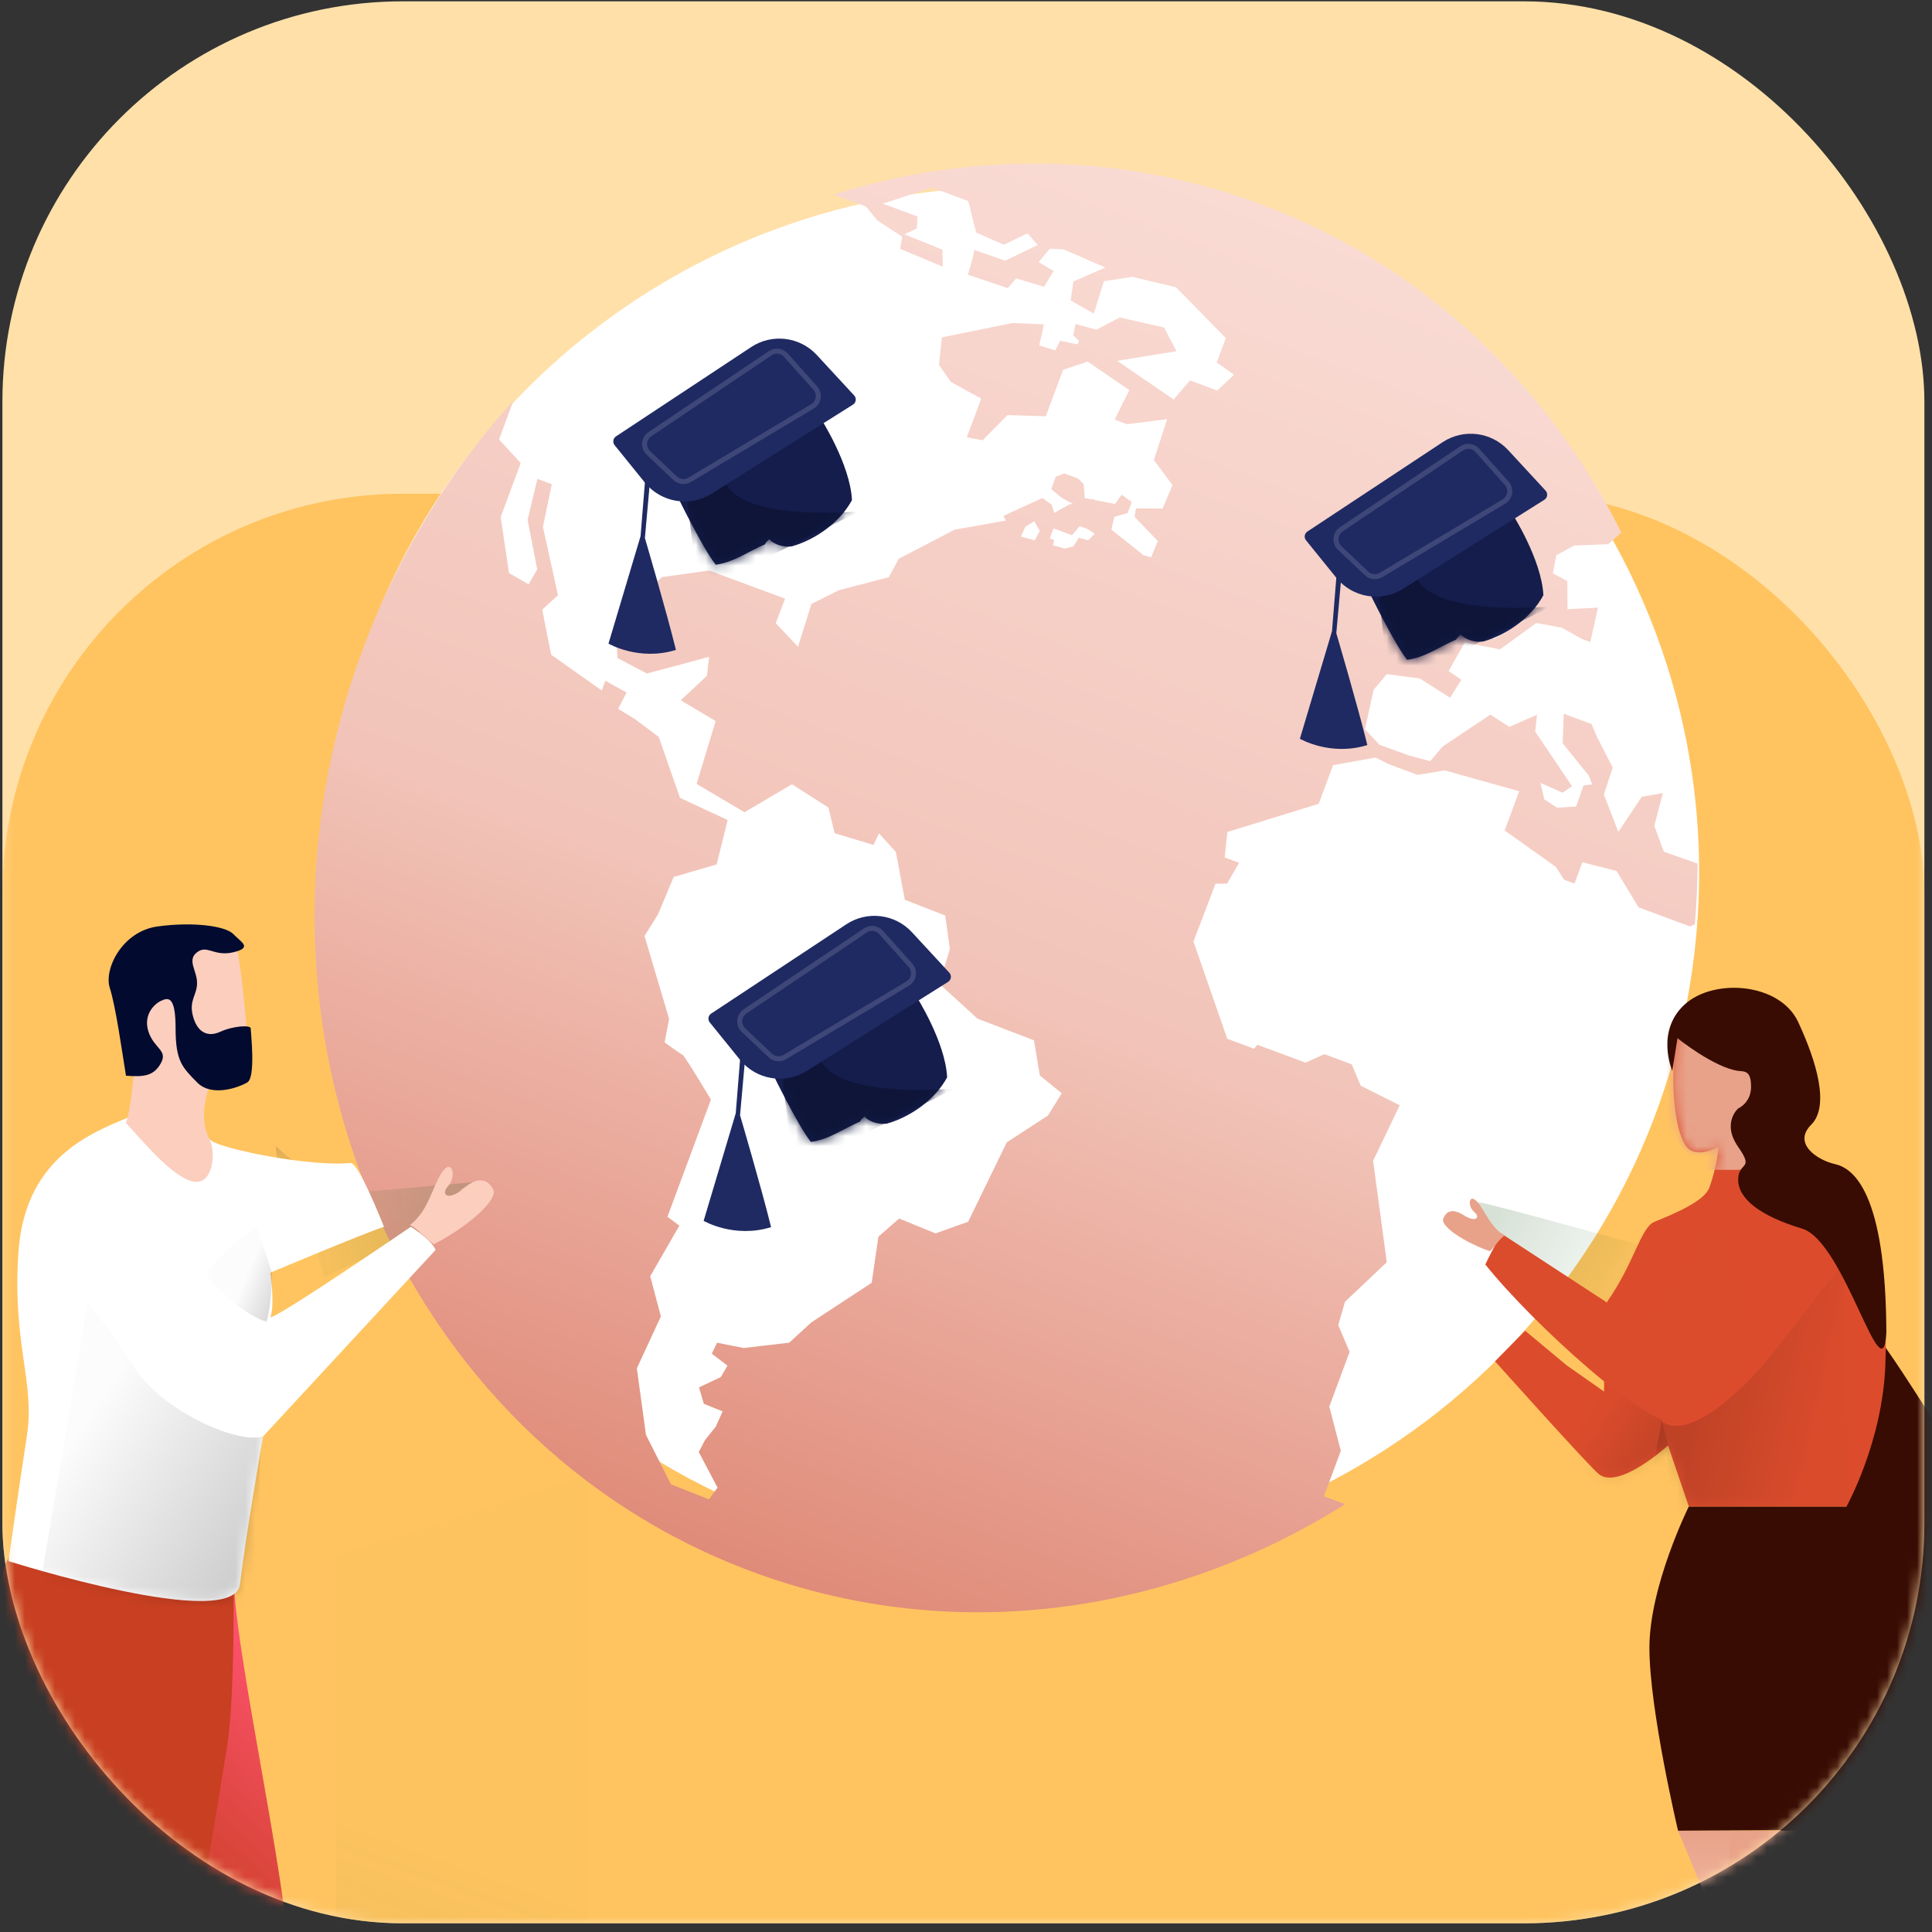
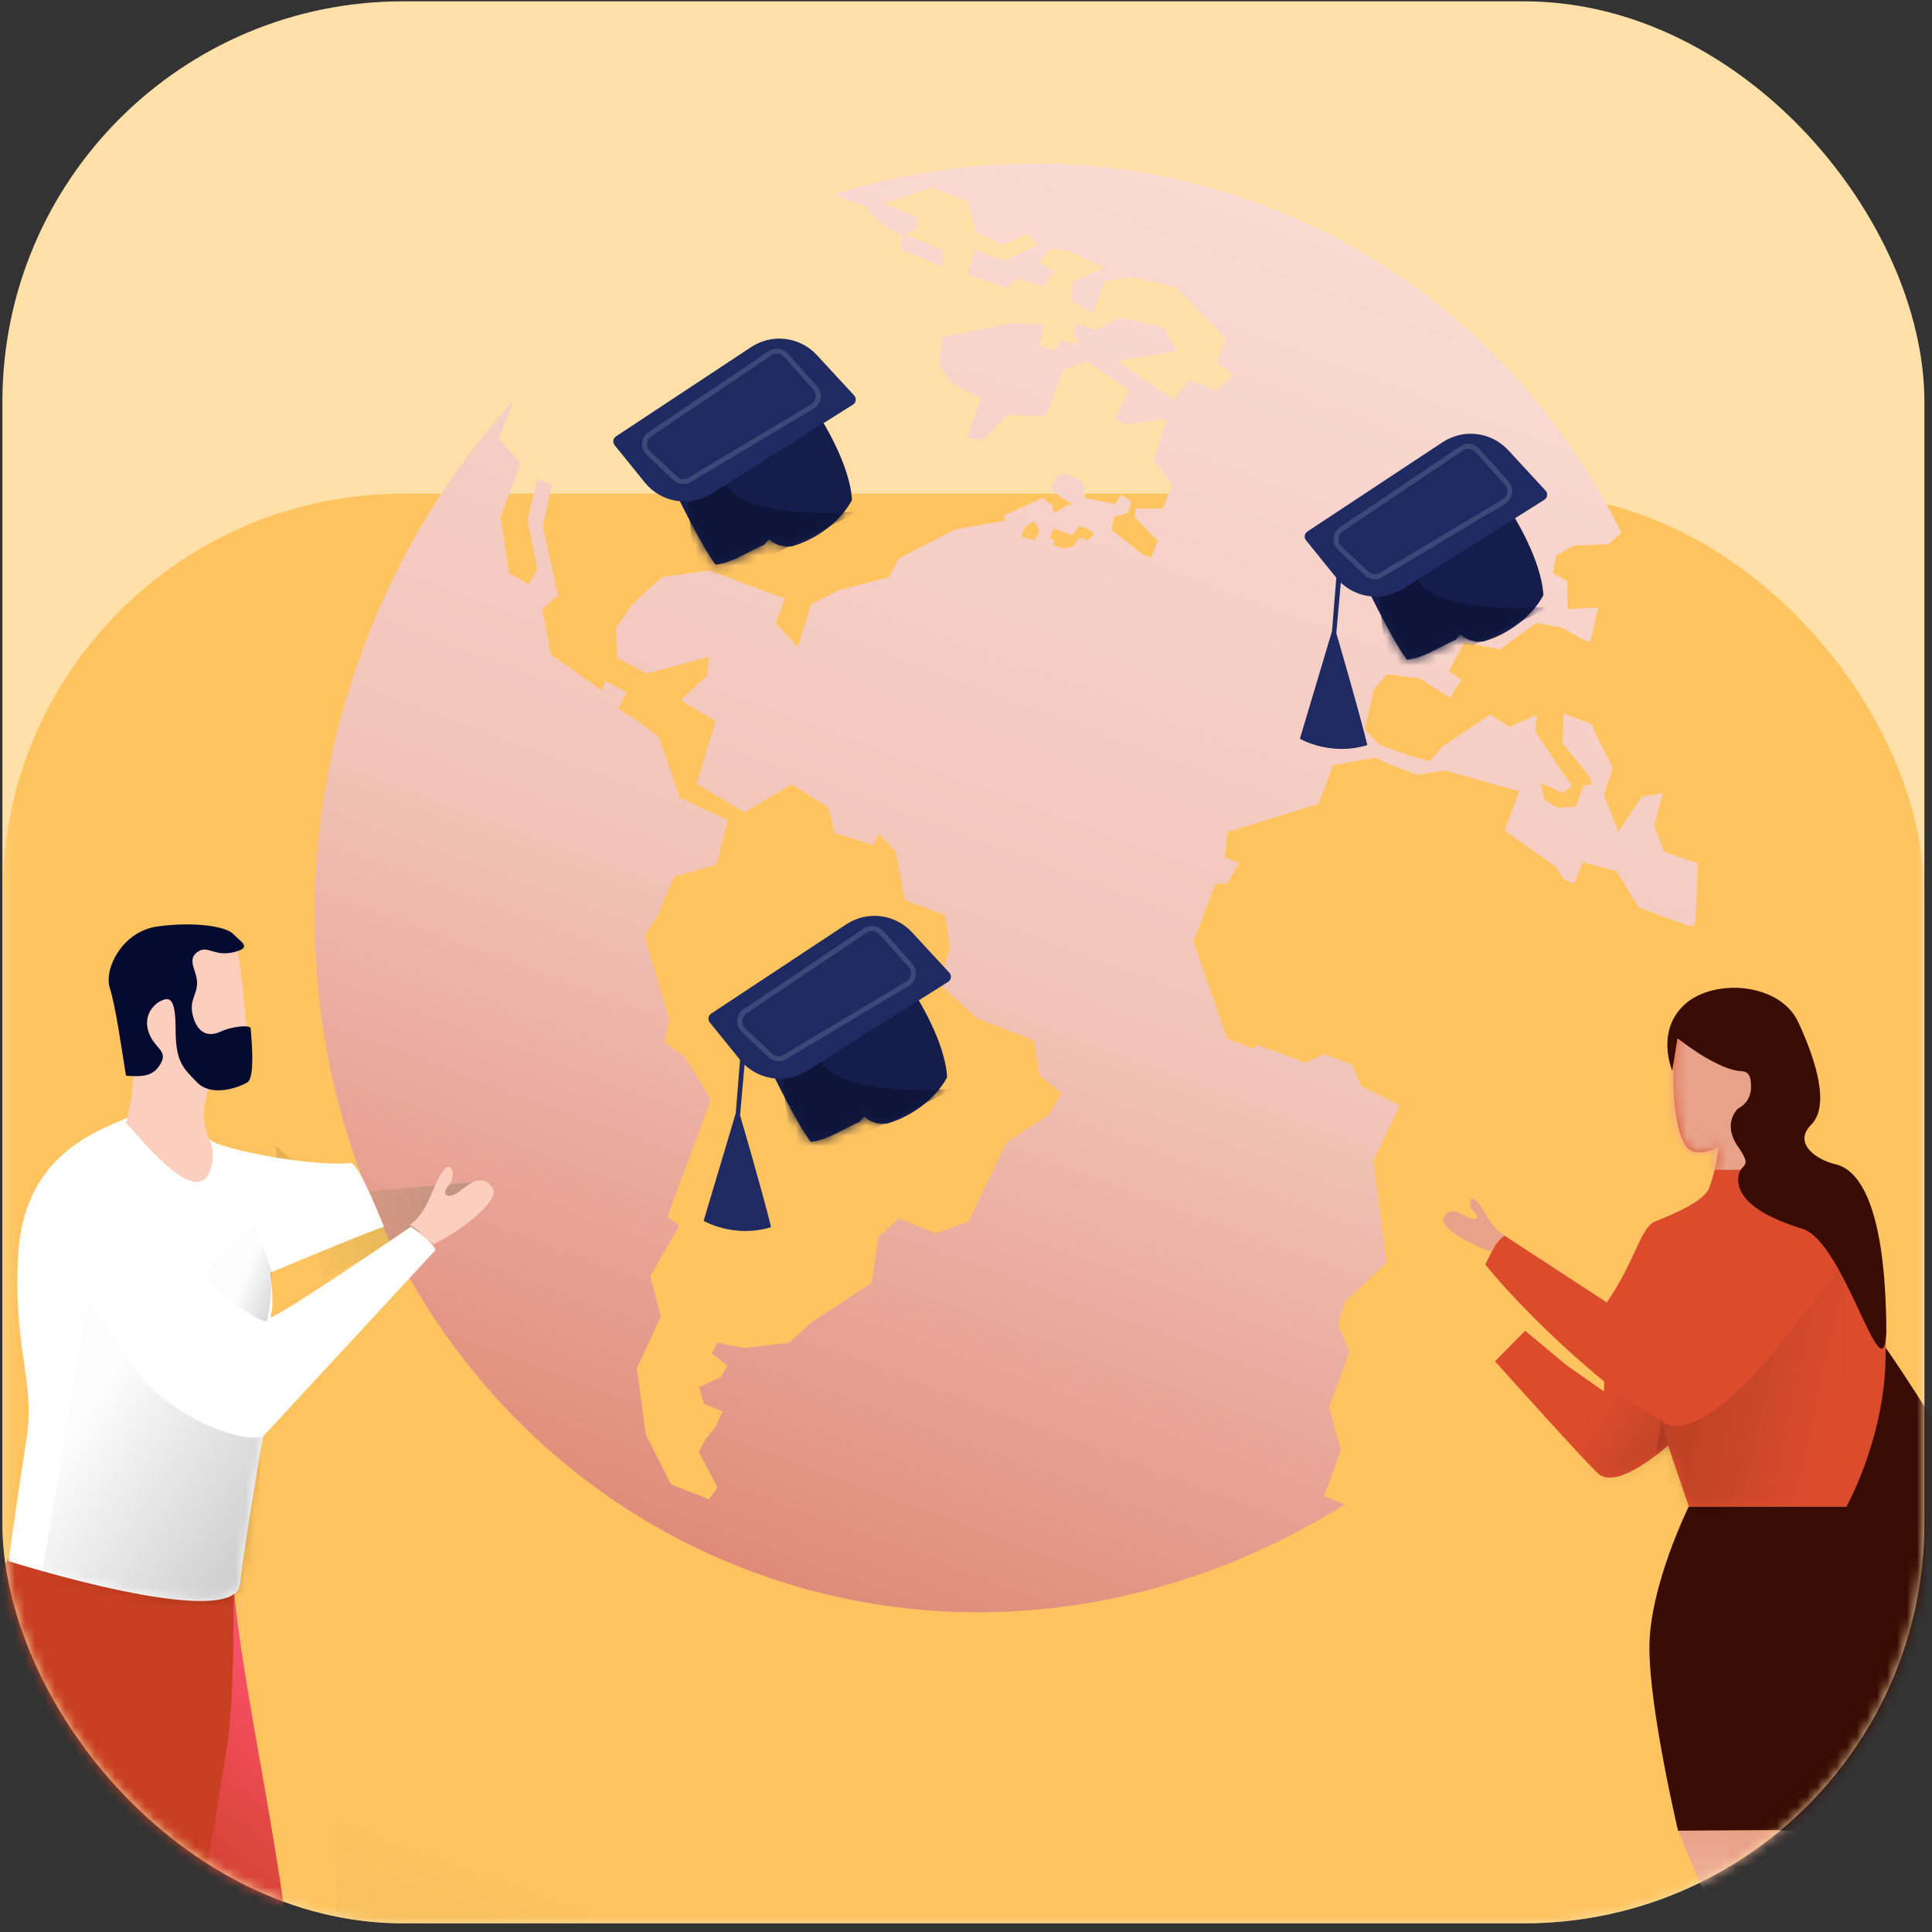
<svg xmlns="http://www.w3.org/2000/svg" width="193" height="193" viewBox="0 0 193 193" fill="none">
  <rect x="0" y="0" width="193" height="193" fill="#333333" stroke="none" />
  <rect x="0.24" y="0.133" width="192" height="192" rx="40" fill="#FFE0A9" />
  <mask id="mask0" mask-type="alpha" maskUnits="userSpaceOnUse" x="0" y="0" width="193" height="193">
    <rect x="0.24" y="0.133" width="192" height="192" rx="40" fill="white" />
  </mask>
  <g mask="url(#mask0)">
    <rect x="0.24" y="49.323" width="192" height="142.81" rx="40" fill="#FFC460" />
    <path fill-rule="evenodd" clip-rule="evenodd" d="M178.491 240.448H175.062L176.425 238.618L205.983 198.937V148.232L235.105 151.218C235.105 151.218 251.198 177.019 248.543 185.405C245.888 193.791 231.738 199.568 231.738 199.568L201.082 239.552L201.068 236.527L221.467 201.648H216.411L212.51 200.762L178.491 240.448Z" fill="url(#paint0_linear)" />
-     <path fill-rule="evenodd" clip-rule="evenodd" d="M91.639 155.12C129.131 160.39 163.796 134.268 169.065 96.776C174.334 59.284 148.212 24.619 110.72 19.35C73.228 14.081 38.564 40.203 33.295 77.695C28.025 115.187 54.147 149.851 91.639 155.12Z" fill="white" />
    <g clip-path="url(#clip0)">
      <path d="M155.442 86.611L156.244 87.878L157.286 88.265L158.078 86.132L161.489 87.013L163.693 90.643L168.823 92.547L169.314 92.33C169.482 90.301 169.574 88.28 169.583 86.269L166.213 85.086L165.261 82.503L166.107 79.231L164.015 79.59L161.663 83.1L160.222 79.368L161.107 76.676L159.524 73.591L158.989 72.328L156.208 71.296L156.105 74.255L158.716 77.481L159.054 78.354L158.184 78.47L157.443 80.571L155.542 80.69L154.27 79.85L153.885 78.216L156.103 79.185L157.041 78.536L153.36 73.077L153.543 71.402L150.779 72.606L148.881 71.388L144.125 74.567L142.873 76.039L140.79 75.485L137.806 74.401L136.355 72.856L137.224 68.903L138.529 67.35L141.819 67.77L144.86 69.7L145.986 67.908L144.715 67.034L146.316 64.184L149.846 64.866L153.466 62.239L156.025 62.702L158.064 63.847L158.863 64.144L159.638 60.701L156.587 60.852L156.569 58.058L155.125 57.265L155.46 55.48L157.242 54.499L160.665 54.363L161.966 53.197C154.573 38.382 142.119 26.41 125.868 20.379C111.766 15.145 96.914 15.168 83.254 19.449L86.506 20.625L87.635 22.011L90.125 23.645L89.915 24.861L94.18 26.637L94.141 24.943L90.34 23.4L91.581 22.83L91.667 21.632L88.191 20.342L93.099 18.74L96.732 20.088L97.511 23.223L100.281 24.444L102.642 23.316L103.672 24.472L100.413 26.041C100.413 26.041 97.135 24.895 97.294 24.954C97.454 25.013 96.678 27.436 96.678 27.436L100.67 28.785L101.517 27.812L104.303 28.65L105.256 27.067L103.761 26.185L104.864 24.85L106.237 24.91L110.426 26.722L107.227 28.12L106.954 30.019L109.263 31.329L110.283 28.092L113.118 27.657L117.474 28.692L122.453 33.771L121.546 36.212L123.279 37.437L121.599 39.009L118.874 37.998L117.246 39.911L111.607 36.045L117.528 35.089L116.29 32.714L111.86 31.715L111.34 31.985L111.328 31.974L111.229 32.045L109.515 32.936L107.441 32.366L107.205 33.488L107.792 34.058L107.634 34.398L105.908 34.038L105.414 35L103.82 34.506L104.281 32.4L101.142 32.265L94.091 33.704L93.802 36.452L94.991 38.157L98.019 39.815L96.583 43.685L98.157 43.982L100.643 41.465L104.475 41.582L106.198 36.94L108.657 36.122L112.81 38.971L111.35 41.92L112.579 42.377L116.599 41.868L115.266 45.956L117.127 48.454L116.137 50.804L113.475 50.782L113.341 51.632L115.663 54.051L114.994 55.675L114.147 55.445C114.155 55.418 114.156 55.398 114.156 55.398L111.019 52.902L111.32 51.628L111.317 51.627L112.646 51.252L113.058 50.141L112.046 49.424L111.386 50.345L109.296 49.938L109.126 49.797L109.087 49.901L108.365 49.758L108.252 48.357L107.721 47.819L106.318 47.298L105.474 47.62L105.015 48.856L106.056 49.725L107.175 50.343L106.863 50.37L105.309 51.242L105.069 50.43L104.134 49.748L100.23 51.537L100.482 51.999L95.361 52.913L89.784 55.818L88.791 57.663L83.802 58.961L81.058 60.332L79.717 64.612L77.493 62.253L78.425 59.804L70.843 56.993L66.133 57.648L63.189 60.357L61.529 62.755L61.679 65.734L64.624 67.283L70.835 65.614L70.623 67.506L68.004 69.961L71.493 72.029L69.588 78.311L74.371 81.14L79.116 78.346L82.752 80.669L83.379 83.236L87.259 84.406L87.807 83.254L89.492 85.103L90.389 89.89L94.424 91.455L94.888 94.797L93.837 98.28L97.651 101.76L103.289 103.924L103.873 107.429L106.065 109.215L104.697 111.428L100.57 114.12L96.715 122.047L93.457 123.21L89.818 121.728L87.749 123.542L87.077 128.145L81.045 132.104L78.837 134.13L74.294 134.661L71.632 134.135L71.108 135.229L72.672 136.421L72.006 137.563L69.828 138.593L70.309 140.234L72.188 140.996L71.504 142.513L70.428 143.861L69.803 145.048L71.681 148.607L70.821 149.775L67.025 148.278L64.529 143.337L63.62 136.697L66.018 131.505L64.955 127.491L67.864 122.437L66.677 121.547L71.018 109.85C71.018 109.85 68.398 105.451 68.182 105.371C67.967 105.291 66.394 104.126 66.394 104.126L66.84 101.777L64.383 93.499L65.727 91.352L67.299 87.606L71.591 86.353L72.691 81.916L67.925 79.701L65.808 73.616L63.382 71.803L61.749 70.805L62.593 69.182L60.475 68.011L60.117 68.976L55.058 65.406L54.163 60.897L55.743 59.459L54.236 52.631L55.123 48.374L53.681 47.839L52.706 51.931L53.666 56.873L52.807 58.366L50.852 57.252L50.013 51.658L52.018 46.255L49.853 43.901L51.296 40.013C44.95 47.005 39.766 55.361 36.246 64.845C22.265 102.516 39.721 143.863 75.16 157.015C95.25 164.472 116.869 161.283 134.378 150.262L132.257 149.475L133.943 144.934L132.792 140.513L134.82 135.05L133.684 132.371L134.362 130.038L138.534 126.095L137.168 115.96L139.827 110.415L135.935 108.463L135.03 106.32L132.303 105.307L130.412 106.153L125.603 104.369L125.272 104.763L122.598 103.77L119.222 94.059L121.421 88.285L122.582 88.267L123.782 86.191L122.34 85.656L122.614 83.112L131.736 80.299L133.169 76.438L137.406 75.676L138.759 76.347L141.618 77.408L144.33 76.961L151.763 79.041L150.309 82.959L155.442 86.611ZM146.455 55.561L147.399 54.816L149.68 55.146L149.196 58.069L149.604 60.413L150.011 61.602L151.163 62.671L149.278 63.817L146.701 63.148L144.834 62.455L145.918 60.177L147.598 60.412L147.878 59.256L146.789 57.753L146.051 56.641L146.455 55.561ZM141.406 58.533L143.5 56.823L145.389 57.038L146.408 58.061L145.748 59.496L142.367 60.502L140.875 59.948L141.401 58.531L141.406 58.533ZM103.369 53.976L101.986 53.598L102.426 52.636L103.318 52.065L103.874 53.035L103.369 53.976ZM108.709 53.971L107.764 53.715L107.231 54.585L106.354 54.79L105.188 54.472C105.253 54.175 105.31 53.953 105.31 53.953L104.872 53.79L105.246 52.781L107.088 53.464L107.855 52.562L108.592 52.819L109.359 53.313L108.709 53.971Z" fill="url(#paint1_linear)" />
      <path fill-rule="evenodd" clip-rule="evenodd" d="M82.005 41.826C82.005 41.826 84.941 46.408 85.108 49.959C83.954 52.1 81.6 53.861 79.107 54.581C77.639 54.756 76.704 53.83 76.889 53.83C76.636 54.063 76.519 54.154 76.411 54.379C74.648 55.133 73.348 56.153 71.5 56.411C70.236 54.837 67.727 49.683 67.727 49.683L82.005 41.826Z" fill="#141D4B" />
      <mask id="mask1" mask-type="alpha" maskUnits="userSpaceOnUse" x="67" y="41" width="19" height="16">
        <path fill-rule="evenodd" clip-rule="evenodd" d="M82.005 41.826C82.005 41.826 84.941 46.408 85.108 49.959C83.954 52.1 81.6 53.861 79.107 54.581C77.639 54.756 76.704 53.83 76.889 53.83C76.636 54.063 76.519 54.154 76.411 54.379C74.648 55.133 73.348 56.153 71.5 56.411C70.236 54.837 67.727 49.683 67.727 49.683L82.005 41.826Z" fill="white" />
      </mask>
      <g mask="url(#mask1)">
        <path fill-rule="evenodd" clip-rule="evenodd" d="M72.237 47.513C73.045 52.33 85.86 51.077 85.86 51.077L69.779 59.113L68.679 50.333L69.795 48.406C69.795 48.406 71.429 42.695 72.237 47.513Z" fill="#0E1539" />
      </g>
      <path fill-rule="evenodd" clip-rule="evenodd" d="M75.039 34.67C77.124 33.293 79.901 33.629 81.597 35.465L85.329 39.505C85.583 39.781 85.525 40.22 85.208 40.42L71.1 49.309C68.913 50.687 66.041 50.211 64.416 48.202L61.398 44.472C61.176 44.196 61.239 43.789 61.534 43.594L75.039 34.67Z" fill="#1F2A62" />
-       <path fill-rule="evenodd" clip-rule="evenodd" d="M64.501 47.248L63.992 53.552L60.786 64.294C60.786 64.294 63.822 66.073 67.524 64.924C66.562 61.014 64.423 53.751 64.423 53.751L65.015 47.128L64.501 47.248Z" fill="#1F2A62" />
      <path fill-rule="evenodd" clip-rule="evenodd" d="M64.767 45.24C64.209 44.711 64.284 43.802 64.922 43.373L76.944 35.284C77.441 34.95 78.109 35.033 78.509 35.481L81.444 38.768C81.946 39.33 81.812 40.21 81.165 40.597L68.887 47.936C68.426 48.212 67.837 48.147 67.446 47.777L64.767 45.24Z" stroke="white" stroke-opacity="0.139" stroke-width="0.5" />
      <path fill-rule="evenodd" clip-rule="evenodd" d="M91.51 99.49C91.51 99.49 94.446 104.071 94.613 107.623C93.459 109.763 91.105 111.524 88.612 112.244C87.144 112.42 86.209 111.494 86.395 111.493C86.141 111.727 86.024 111.817 85.916 112.042C84.153 112.797 82.853 113.817 81.005 114.075C79.741 112.501 77.232 107.346 77.232 107.346L91.51 99.49Z" fill="#141D4B" />
      <mask id="mask2" mask-type="alpha" maskUnits="userSpaceOnUse" x="77" y="99" width="18" height="16">
        <path fill-rule="evenodd" clip-rule="evenodd" d="M91.51 99.49C91.51 99.49 94.446 104.071 94.613 107.623C93.459 109.763 91.105 111.524 88.612 112.244C87.144 112.42 86.209 111.494 86.395 111.493C86.141 111.727 86.024 111.817 85.916 112.042C84.153 112.797 82.853 113.817 81.005 114.075C79.741 112.501 77.232 107.346 77.232 107.346L91.51 99.49Z" fill="white" />
      </mask>
      <g mask="url(#mask2)">
        <path fill-rule="evenodd" clip-rule="evenodd" d="M81.742 105.176C82.55 109.993 95.365 108.741 95.365 108.741L79.284 116.777L78.184 107.996L79.3 106.069C79.3 106.069 80.934 100.359 81.742 105.176Z" fill="#0E1539" />
      </g>
      <path fill-rule="evenodd" clip-rule="evenodd" d="M84.544 92.334C86.629 90.956 89.406 91.293 91.102 93.129L94.834 97.169C95.088 97.445 95.03 97.884 94.713 98.084L80.605 106.973C78.418 108.351 75.546 107.875 73.921 105.865L70.903 102.135C70.681 101.86 70.744 101.453 71.039 101.257L84.544 92.334Z" fill="#1F2A62" />
      <path fill-rule="evenodd" clip-rule="evenodd" d="M74.006 104.911L73.498 111.216L70.291 121.958C70.291 121.958 73.327 123.737 77.029 122.587C76.067 118.677 73.928 111.414 73.928 111.414L74.52 104.792L74.006 104.911Z" fill="#1F2A62" />
      <path fill-rule="evenodd" clip-rule="evenodd" d="M74.272 102.903C73.714 102.375 73.789 101.465 74.427 101.036L86.449 92.948C86.946 92.613 87.614 92.697 88.014 93.144L90.949 96.431C91.451 96.993 91.317 97.874 90.67 98.26L78.392 105.599C77.93 105.875 77.342 105.81 76.951 105.441L74.272 102.903Z" stroke="white" stroke-opacity="0.139" stroke-width="0.5" />
      <path fill-rule="evenodd" clip-rule="evenodd" d="M151.074 51.331C151.074 51.331 154.01 55.913 154.177 59.464C153.023 61.605 150.669 63.365 148.176 64.085C146.708 64.261 145.773 63.335 145.959 63.335C145.705 63.568 145.588 63.658 145.48 63.883C143.717 64.638 142.417 65.658 140.569 65.916C139.305 64.342 136.796 59.188 136.796 59.188L151.074 51.331Z" fill="#141D4B" />
      <mask id="mask3" mask-type="alpha" maskUnits="userSpaceOnUse" x="136" y="51" width="19" height="15">
        <path fill-rule="evenodd" clip-rule="evenodd" d="M151.074 51.331C151.074 51.331 154.01 55.913 154.177 59.464C153.023 61.605 150.669 63.365 148.176 64.085C146.708 64.261 145.773 63.335 145.959 63.335C145.705 63.568 145.588 63.658 145.48 63.883C143.717 64.638 142.417 65.658 140.569 65.916C139.305 64.342 136.796 59.188 136.796 59.188L151.074 51.331Z" fill="white" />
      </mask>
      <g mask="url(#mask3)">
        <path fill-rule="evenodd" clip-rule="evenodd" d="M141.306 57.017C142.114 61.835 154.929 60.582 154.929 60.582L138.848 68.618L137.748 59.838L138.864 57.91C138.864 57.91 140.498 52.2 141.306 57.017Z" fill="#0E1539" />
      </g>
      <path fill-rule="evenodd" clip-rule="evenodd" d="M144.108 44.175C146.193 42.797 148.97 43.134 150.666 44.97L154.398 49.01C154.653 49.286 154.595 49.725 154.277 49.925L140.169 58.814C137.982 60.192 135.111 59.716 133.485 57.707L130.468 53.977C130.245 53.701 130.308 53.294 130.603 53.099L144.108 44.175Z" fill="#1F2A62" />
      <path fill-rule="evenodd" clip-rule="evenodd" d="M133.571 56.752L133.062 63.057L129.855 73.799C129.855 73.799 132.891 75.578 136.593 74.429C135.631 70.519 133.492 63.255 133.492 63.255L134.084 56.633L133.571 56.752Z" fill="#1F2A62" />
      <path fill-rule="evenodd" clip-rule="evenodd" d="M133.836 54.745C133.278 54.216 133.354 53.307 133.991 52.878L146.013 44.789C146.511 44.454 147.179 44.538 147.578 44.986L150.513 48.273C151.015 48.835 150.881 49.715 150.234 50.102L137.957 57.441C137.495 57.717 136.906 57.652 136.516 57.282L133.836 54.745Z" stroke="white" stroke-opacity="0.139" stroke-width="0.5" />
    </g>
    <path fill-rule="evenodd" clip-rule="evenodd" d="M47.599 120.147C47.005 120.664 32.323 127.652 32.323 127.652L30.293 119.606L47.599 118.066L45.923 118.851C45.923 118.851 48.194 119.631 47.599 120.147Z" fill="url(#paint2_linear)" />
-     <path fill-rule="evenodd" clip-rule="evenodd" d="M147.591 120.084C148.378 120.084 164.044 124.442 164.044 124.442L160.296 131.847L148.378 123.884L148.005 122.162C148.005 122.162 146.803 120.084 147.591 120.084Z" fill="url(#paint3_linear)" />
    <path fill-rule="evenodd" clip-rule="evenodd" d="M206.283 159.899C203.937 170.695 191.589 169.983 191.589 169.983C191.589 169.983 190.296 179.162 188.341 182.883C185.508 182.753 167.632 182.883 167.632 182.883C167.632 182.883 164.77 170.8 164.77 164.611C164.77 158.423 168.704 150.496 168.704 150.496H184.459C184.459 150.496 185.235 131.491 186.625 132.474C188.015 133.457 195.469 145.663 195.469 145.663C195.469 145.663 208.628 149.104 206.283 159.899Z" fill="#380C02" />
    <path fill-rule="evenodd" clip-rule="evenodd" d="M167.327 104.469C166.802 109.817 167.614 113.935 168.704 114.788C169.795 115.641 171.677 114.571 171.677 114.571C171.677 114.571 171.528 116.538 170.751 118.647C170.274 119.944 167.5 121.156 165.284 122.048C163.895 122.607 163.326 126.058 160.547 130.043C160.361 131.285 160.242 132.571 160.242 133.782C160.242 138.206 160.242 139.013 160.242 139.013L156.489 136.38L152.355 132.934L149.347 135.99C149.347 135.99 158.865 146.619 159.743 147.285C161.773 148.824 166.632 144.396 166.632 144.396L168.704 150.496H184.459C184.459 150.496 188.046 144.081 188.341 136.365C188.636 128.649 187.348 123.515 185.597 120.737C183.847 117.959 186.006 119.727 183.793 118.647C181.58 117.567 176.27 116.639 176.27 116.639C176.27 116.639 177.104 112.176 177.104 112.176C177.104 112.176 178.277 107.811 177.691 107.811C177.104 107.811 173.409 104.469 173.409 104.469C173.409 104.469 167.852 99.12 167.327 104.469Z" fill="#DC4C2C" />
    <mask id="mask4" mask-type="alpha" maskUnits="userSpaceOnUse" x="149" y="102" width="40" height="49">
      <path fill-rule="evenodd" clip-rule="evenodd" d="M167.327 104.469C166.802 109.817 167.614 113.935 168.704 114.788C169.795 115.641 171.677 114.571 171.677 114.571C171.677 114.571 171.528 116.538 170.751 118.647C170.274 119.944 167.5 121.156 165.284 122.048C163.895 122.607 163.326 126.058 160.547 130.043C160.361 131.285 160.242 132.571 160.242 133.782C160.242 138.206 160.242 139.013 160.242 139.013L156.489 136.38L152.355 132.934L149.347 135.99C149.347 135.99 158.865 146.619 159.743 147.285C161.773 148.824 166.632 144.396 166.632 144.396L168.704 150.496H184.459C184.459 150.496 188.046 144.081 188.341 136.365C188.636 128.649 187.348 123.515 185.597 120.737C183.847 117.959 186.006 119.727 183.793 118.647C181.58 117.567 176.27 116.639 176.27 116.639C176.27 116.639 177.104 112.176 177.104 112.176C177.104 112.176 178.277 107.811 177.691 107.811C177.104 107.811 173.409 104.469 173.409 104.469C173.409 104.469 167.852 99.12 167.327 104.469Z" fill="white" />
    </mask>
    <g mask="url(#mask4)">
      <path fill-rule="evenodd" clip-rule="evenodd" d="M176.96 116.639C174.917 117.001 170.005 116.819 170.005 116.819C170.005 116.819 162.765 108.578 162.765 108.578C162.765 108.578 166.091 100.359 166.091 100.359C166.091 100.359 174.838 100.359 174.838 100.359C174.838 100.359 179.63 112.176 179.63 112.176C179.63 112.176 179.003 116.277 176.96 116.639Z" fill="#E8A289" />
      <path fill-rule="evenodd" clip-rule="evenodd" d="M166.632 144.397C165.717 140.615 164.108 133.914 164.108 132.426C164.108 130.938 156.018 146.526 156.018 146.526L162.551 151.057C162.551 151.057 167.547 148.178 166.632 144.397Z" fill="url(#paint4_linear)" />
      <path fill-rule="evenodd" clip-rule="evenodd" d="M165.977 141.978C166.094 142.067 166.216 142.142 166.344 142.204C168.902 143.448 173.722 139.612 177.953 134.107C182.396 128.326 184.095 126.319 184.095 126.319C184.095 126.319 184.823 151.056 184.459 151.056C184.095 151.056 164.043 153.035 164.043 153.035" fill="url(#paint5_linear)" />
    </g>
    <path fill-rule="evenodd" clip-rule="evenodd" d="M167.632 182.882L178.144 208.004L195.661 231.412L198.627 230.534C198.627 230.534 187.83 204.75 183.916 201.331C183.347 190.639 185.28 182.882 185.28 182.882L167.632 182.882Z" fill="url(#paint6_linear)" />
    <path fill-rule="evenodd" clip-rule="evenodd" d="M188.341 182.882C188.341 182.882 182.808 195.365 181.157 198.978C182.611 202.953 181.107 224.978 182.111 231.627C179.88 231.627 178.902 233.747 178.902 233.747C178.902 233.747 172.76 204.742 171.966 201.346C171.171 197.95 172.997 182.882 172.997 182.882L188.341 182.882Z" fill="#E8A289" />
    <path fill-rule="evenodd" clip-rule="evenodd" d="M173.638 106.976C171.197 106.632 167.575 103.713 167.575 103.713L167.055 106.976C167.055 106.976 165.354 103.042 168.276 100.358C171.197 97.674 177.803 98.169 179.63 102.091C181.457 106.013 182.803 110.488 180.93 112.359C179.057 114.23 181.524 115.888 183.32 116.293C185.117 116.699 188.383 119.05 188.441 133.126C188.071 139.676 184.279 124.014 180.033 122.74C175.786 121.465 173.638 119.731 173.638 117.858C173.638 115.986 175.31 116.966 173.638 114.571C171.966 112.175 173.638 110.728 173.638 110.728C173.638 110.728 174.924 110.179 174.924 108.577C174.924 106.976 174.348 107.04 173.638 106.976Z" fill="#380C02" />
    <path fill-rule="evenodd" clip-rule="evenodd" d="M148.378 126.318C153.169 132.32 165.001 142.987 167.22 141.88C169.439 140.772 175.776 135.188 175.776 135.188L171.098 122.739L164.91 132.976L150.009 123.25C150.009 123.25 149.296 124.39 148.378 126.318Z" fill="#DB4C2C" />
    <path fill-rule="evenodd" clip-rule="evenodd" d="M150.304 123.416C148.861 122.591 148.43 121.049 147.59 120.084C146.751 119.118 146.553 120.462 147.255 121.057C147.957 121.652 147.378 122.137 146.23 121.4C145.083 120.662 144.438 121.001 144.176 121.764C143.913 122.527 146.344 124.132 148.826 124.987C149.112 124.812 149.735 123.812 150.304 123.416Z" fill="#E8A289" />
    <path fill-rule="evenodd" clip-rule="evenodd" d="M29.148 240.573L58.664 207.996V147.406L33.558 155.444V210.728L5.157 234.012L9.206 236.193L36.006 215.576L23.229 238.69L29.148 240.573Z" fill="url(#paint7_linear)" />
    <path fill-rule="evenodd" clip-rule="evenodd" d="M23.33 157.831C23.815 168.228 30.581 195.37 28.686 201.328C26.79 207.286 2.228 231.363 2.228 231.363L-1.718 228.848L11.462 203.534L10.512 170.409L12.604 157.831C12.604 157.831 16.798 157.259 23.33 157.831Z" fill="url(#paint8_linear)" />
    <path fill-rule="evenodd" clip-rule="evenodd" d="M0.264 157.831C0.157 167.229 1.035 178.359 9.266 200.219C3.092 210.08 9.992 240.172 9.992 240.172H15.159C15.159 240.172 16.765 207.266 19.135 195.053C20.139 189.88 21.326 182.986 22.696 174.37C23.482 169.425 23.33 157.831 23.33 157.831C23.33 157.831 0.371 148.434 0.264 157.831Z" fill="#C83F21" />
    <path fill-rule="evenodd" clip-rule="evenodd" d="M29.507 116.185C28.861 115.653 27.548 114.506 27.548 114.506L27.9 118.57C27.9 118.57 28.849 117.011 29.507 116.185Z" fill="url(#paint9_linear)" />
    <path fill-rule="evenodd" clip-rule="evenodd" d="M12.584 111.726C8.762 113.313 2.419 115.925 1.831 125.211C1.242 134.496 3.528 138.019 2.679 143.497C1.831 148.975 0.843 155.948 0.843 155.948C0.843 155.948 23.395 163.099 23.969 158.253C24.544 153.407 26.277 143.497 26.277 143.497C26.277 143.497 40.487 128.128 43.516 124.861C43.032 123.761 41.038 122.553 41.038 122.553C41.038 122.553 27.824 131.593 27.01 131.593C27.474 130.3 27.01 127.133 27.01 127.133C27.01 127.133 36.593 123.102 38.359 122.553C37.106 119.45 35.624 116.116 35.005 116.178C30.951 116.585 22.137 114.775 21.103 113.943C19.912 112.983 16.406 110.139 12.584 111.726Z" fill="white" />
    <mask id="mask5" mask-type="alpha" maskUnits="userSpaceOnUse" x="0" y="111" width="44" height="49">
      <path fill-rule="evenodd" clip-rule="evenodd" d="M12.584 111.726C8.762 113.313 2.419 115.925 1.831 125.211C1.242 134.496 3.528 138.019 2.679 143.497C1.831 148.975 0.843 155.948 0.843 155.948C0.843 155.948 23.395 163.099 23.969 158.253C24.544 153.407 26.277 143.497 26.277 143.497C26.277 143.497 40.487 128.128 43.516 124.861C43.032 123.761 41.038 122.553 41.038 122.553C41.038 122.553 27.824 131.593 27.01 131.593C27.474 130.3 27.01 127.133 27.01 127.133C27.01 127.133 36.593 123.102 38.359 122.553C37.106 119.45 35.624 116.116 35.005 116.178C30.951 116.585 22.137 114.775 21.103 113.943C19.912 112.983 16.406 110.139 12.584 111.726Z" fill="white" />
    </mask>
    <g mask="url(#mask5)">
      <path fill-rule="evenodd" clip-rule="evenodd" d="M26.277 143.497C23.536 144.312 15.986 140.698 13.495 136.714C11.003 132.73 8.762 130.222 8.762 130.222L3.686 160.211L26.277 162.3C26.277 162.3 25.41 147.314 26.277 143.497Z" fill="url(#paint10_linear)" />
    </g>
    <path fill-rule="evenodd" clip-rule="evenodd" d="M20.988 113.961C20.432 112.848 19.952 111.222 20.988 108.226C22.024 105.23 24.709 103.558 24.709 103.558C24.709 103.558 23.962 94.307 23.426 94.307C22.89 94.307 14.384 94.718 14.384 94.718C14.384 94.718 12.942 105.23 12.942 105.23L13.346 107.46C13.346 107.46 13.061 110.874 12.584 112.175C14.21 113.934 17.211 117.6 19.272 118.028C21.332 118.456 21.545 115.074 20.988 113.961Z" fill="#FBCEBE" />
    <path fill-rule="evenodd" clip-rule="evenodd" d="M23.314 95.127C23.195 95.155 23.082 95.177 22.973 95.193C21.287 95.446 20.662 94.385 19.686 95.127C18.646 95.916 19.686 96.964 19.686 98.193C19.686 99.421 18.857 99.911 19.271 101.491C19.686 103.07 20.69 103.669 22.002 103.07C23.314 102.471 25.044 102.384 25.044 102.727C25.044 103.07 25.571 107.611 24.709 108.126C23.847 108.641 21.148 109.622 19.686 108.126C18.224 106.631 17.541 106.029 17.541 102.727C17.541 99.425 16.779 99.656 16.083 99.981C15.387 100.306 14.284 101.398 14.835 103.07C15.387 104.742 16.779 104.912 16.083 106.186C15.387 107.46 14.433 107.606 12.584 107.46C12.207 105.156 11.568 100.55 10.966 98.68C10.364 96.811 12.198 93.036 15.735 92.549C19.271 92.061 22.527 92.495 23.314 93.315C24.1 94.135 25.261 94.662 23.314 95.127Z" fill="#030A2F" />
    <path fill-rule="evenodd" clip-rule="evenodd" d="M26.639 132.015C25.071 131.757 21.122 128.549 20.777 127.433C20.432 126.317 25.625 122.552 25.625 122.552L27.173 127.133C27.173 127.133 27.187 130.004 26.639 132.015Z" fill="url(#paint11_linear)" />
    <path fill-rule="evenodd" clip-rule="evenodd" d="M40.958 122.374C42.83 120.925 43.136 118.67 44.129 117.145C45.123 115.619 45.666 117.47 44.793 118.447C43.92 119.423 44.832 119.991 46.305 118.724C47.778 117.458 48.752 117.806 49.273 118.827C49.793 119.849 46.68 122.591 43.35 124.288C42.913 124.099 41.838 122.817 40.958 122.374Z" fill="#FBCEBE" />
  </g>
  <defs>
    <linearGradient id="paint0_linear" x1="189.364" y1="174.52" x2="173.11" y2="237.242" gradientUnits="userSpaceOnUse">
      <stop stop-color="#1A5718" stop-opacity="0.01" />
      <stop offset="1" stop-color="#1A5718" stop-opacity="0.18" />
    </linearGradient>
    <linearGradient id="paint1_linear" x1="124.563" y1="19.895" x2="73.852" y2="156.53" gradientUnits="userSpaceOnUse">
      <stop stop-color="#F9DBD4" />
      <stop offset="0.562" stop-color="#F2C4B9" />
      <stop offset="1" stop-color="#E08B79" />
    </linearGradient>
    <linearGradient id="paint2_linear" x1="44.746" y1="111.89" x2="27.294" y2="115.08" gradientUnits="userSpaceOnUse">
      <stop stop-color="#1A5718" stop-opacity="0.176" />
      <stop offset="1" stop-color="#1A5718" stop-opacity="0.01" />
    </linearGradient>
    <linearGradient id="paint3_linear" x1="145.493" y1="128.188" x2="160.295" y2="136.438" gradientUnits="userSpaceOnUse">
      <stop stop-color="#1A5718" stop-opacity="0.176" />
      <stop offset="1" stop-color="#1A5718" stop-opacity="0.01" />
    </linearGradient>
    <linearGradient id="paint4_linear" x1="164.913" y1="133.231" x2="172.056" y2="137.961" gradientUnits="userSpaceOnUse">
      <stop stop-opacity="0.01" />
      <stop offset="1" stop-opacity="0.128" />
    </linearGradient>
    <linearGradient id="paint5_linear" x1="170.389" y1="133.706" x2="183.667" y2="136.655" gradientUnits="userSpaceOnUse">
      <stop stop-opacity="0.132" />
      <stop offset="1" stop-opacity="0.01" />
    </linearGradient>
    <linearGradient id="paint6_linear" x1="198.627" y1="182.882" x2="198.627" y2="231.412" gradientUnits="userSpaceOnUse">
      <stop stop-color="#E8A289" />
      <stop offset="0.359" stop-color="#FBCEBE" />
    </linearGradient>
    <linearGradient id="paint7_linear" x1="15.519" y1="173.965" x2="-6.098" y2="233.777" gradientUnits="userSpaceOnUse">
      <stop stop-color="#1A5718" stop-opacity="0.01" />
      <stop offset="1" stop-color="#1A5718" stop-opacity="0.167" />
    </linearGradient>
    <linearGradient id="paint8_linear" x1="10.533" y1="150.072" x2="-28.568" y2="191.827" gradientUnits="userSpaceOnUse">
      <stop stop-color="#FC516B" />
      <stop offset="0.448" stop-color="#C83F21" />
      <stop offset="1" stop-color="#581607" />
    </linearGradient>
    <linearGradient id="paint9_linear" x1="27.75" y1="114.602" x2="27.75" y2="117.828" gradientUnits="userSpaceOnUse">
      <stop stop-opacity="0.13" />
      <stop offset="1" stop-opacity="0.01" />
    </linearGradient>
    <linearGradient id="paint10_linear" x1="4.7" y1="147.308" x2="23.924" y2="160.056" gradientUnits="userSpaceOnUse">
      <stop stop-opacity="0.01" />
      <stop offset="1" stop-opacity="0.205" />
    </linearGradient>
    <linearGradient id="paint11_linear" x1="22.833" y1="131.511" x2="30.389" y2="134.68" gradientUnits="userSpaceOnUse">
      <stop stop-opacity="0.01" />
      <stop offset="1" stop-opacity="0.315" />
    </linearGradient>
    <clipPath id="clip0">
      <rect width="137.106" height="145.743" fill="white" transform="translate(60.295 -3.958) rotate(20.362)" />
    </clipPath>
  </defs>
</svg>